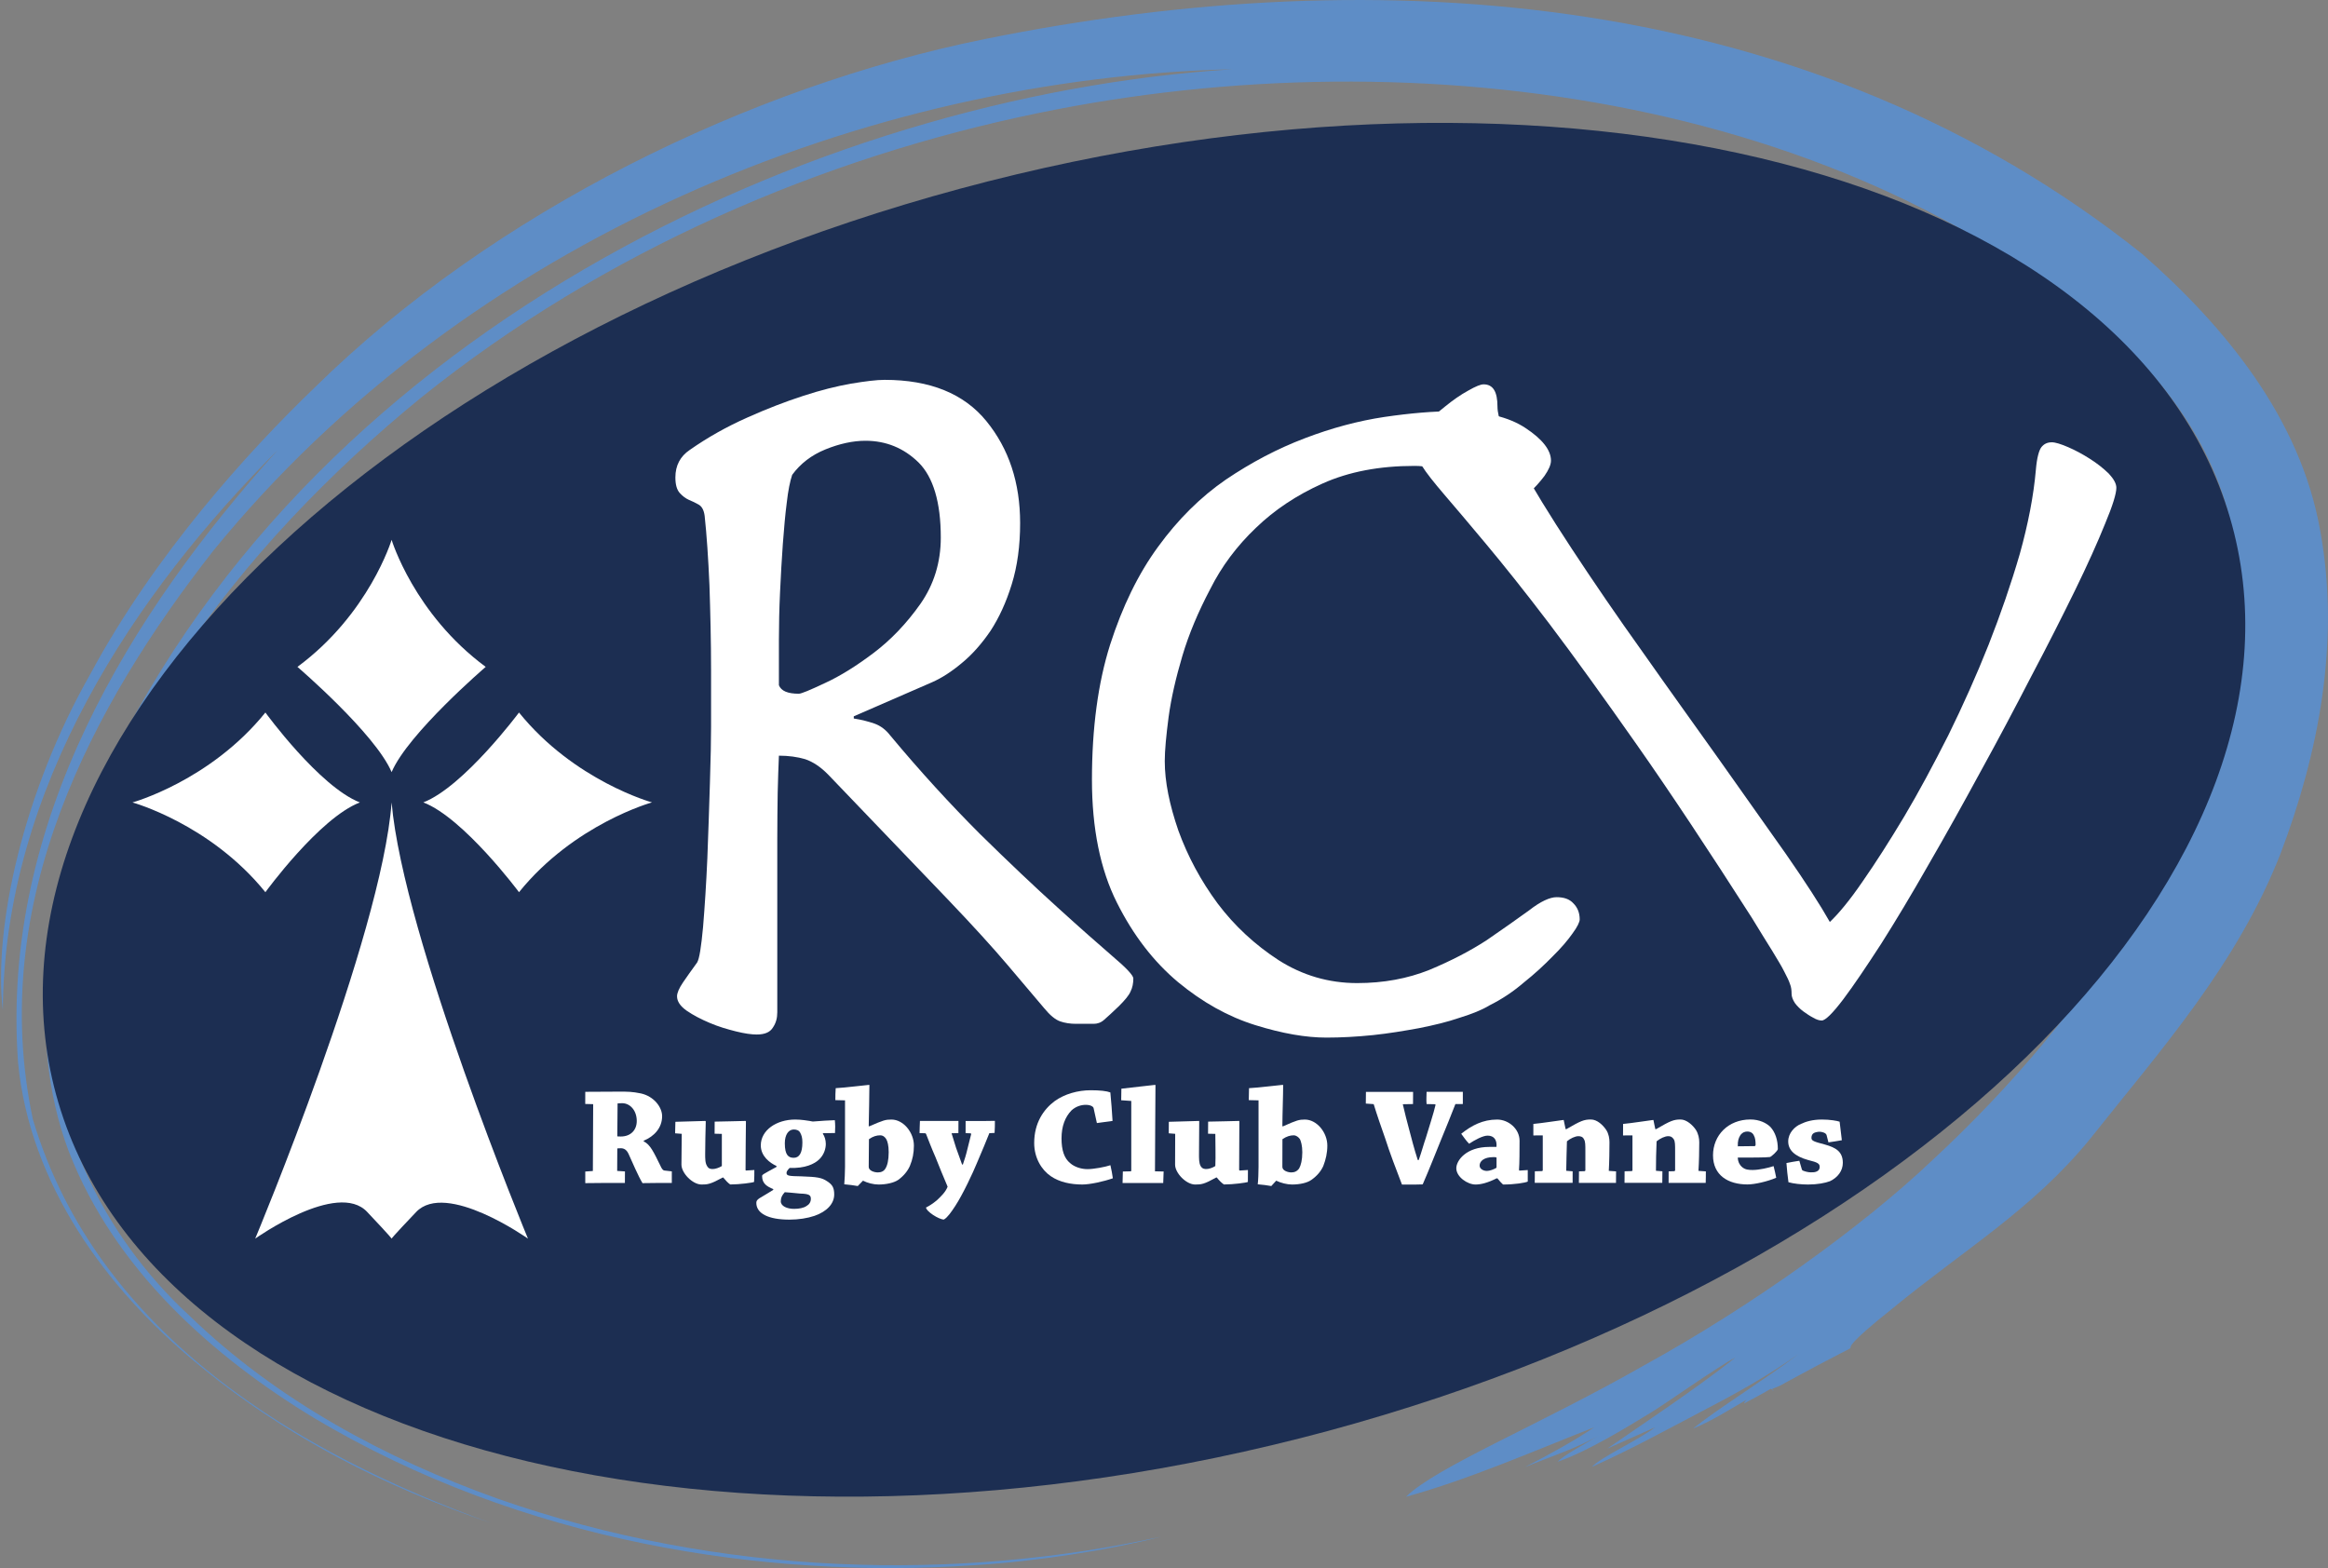
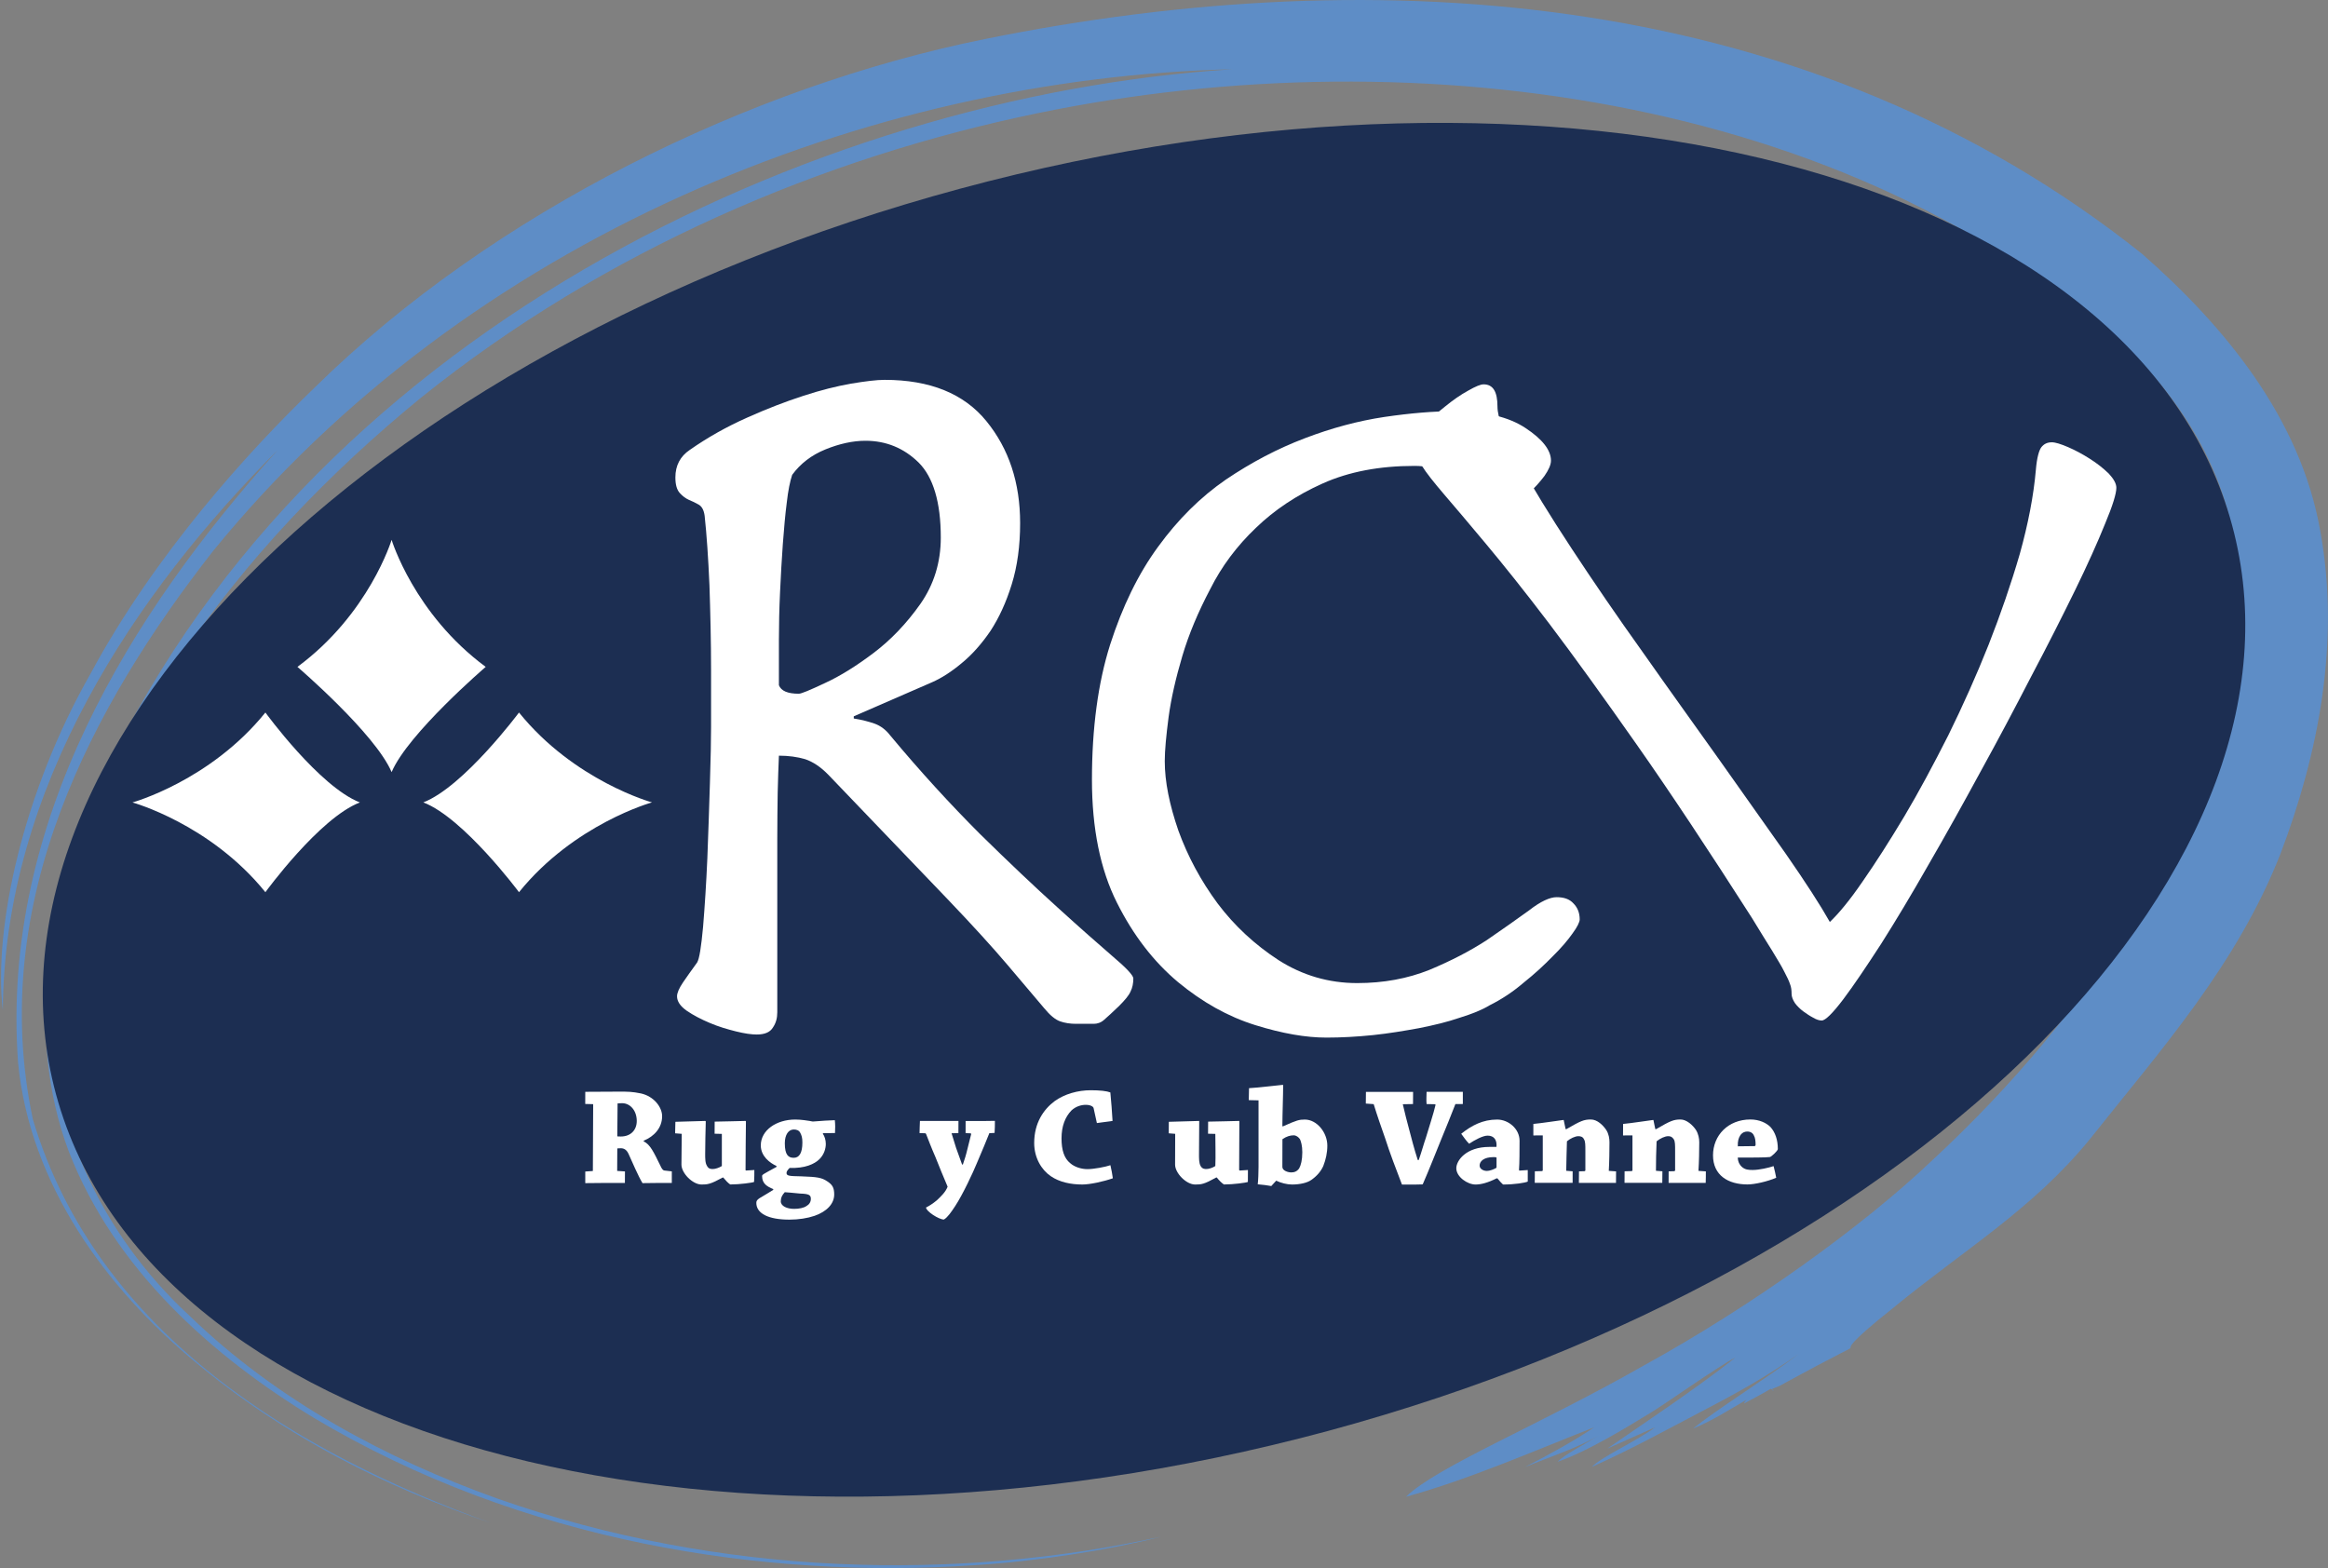
<svg xmlns="http://www.w3.org/2000/svg" width="144" height="97" xml:space="preserve" overflow="hidden">
  <rect width="100%" height="100%" fill="#808080" stroke="none" />
  <defs>
    <clipPath id="clip0">
      <rect x="1037" y="192" width="144" height="97" />
    </clipPath>
  </defs>
  <g clip-path="url(#clip0)" transform="translate(-1037 -192)">
    <path d="M114.553 248.834C122.261 253.242 115.838 249.128 121.184 253.587 125.398 257.224 129.511 259.748 132.92 264.135 137.05 269.586 141.557 274.848 144.14 281.716 146.413 287.962 147.698 294.883 146.505 301.727 145.339 308.71 140.845 314.395 135.999 318.85 116.402 335.234 91.026 337.127 67.585 332.151 53.708 329.206 38.605 321.499 28.024 310.605 24.136 306.694 18.586 300.306 14.772 292.891 10.802 285.594 9.021 277.201 9.594 272.063 9.666 285.853 17.424 297.933 25.841 306.74 17.15 296.65 9.469 283.752 10.492 268.865 11.18 261.249 15.775 254.817 20.928 250.346 26.162 245.753 32.233 242.555 38.431 240.359 27.209 244.592 15.159 251.976 11.368 265.335 8.647 278.772 14.877 290.927 22.003 300.47 37.054 319.835 60.672 329.762 82.266 330.29 57.45 328.651 27.159 313.784 15.112 285.55 12.404 278.674 10.848 270.714 13.495 263.327 16.201 256.046 21.939 250.701 27.972 246.859 40.287 239.175 54.532 236.872 66.998 237.747 70.806 237.996 74.985 238.696 78.044 239.515 66.047 236.757 52.052 236.99 38.795 241.874 32.231 244.338 25.793 247.94 20.635 253.166 15.39 258.218 11.892 265.748 12.698 273.239 14.114 288.22 23.641 300.842 34.273 309.948 45.165 319.127 58.1 324.836 70.67 327.557 93.348 332.483 119.896 328.46 136.01 312.072 140.079 307.452 142.106 302.175 141.582 296.156 140.605 283.787 132.924 271.864 123.607 262.819 119.477 258.699 112.908 253.772 106.588 250.127 100.303 246.374 94.333 243.857 92.486 241.977 96.232 243.057 100.154 244.861 103.609 246.278 102.431 245.439 101.009 244.625 99.529 243.82 100.995 244.452 102.674 245.015 103.957 245.815 102.905 245.153 101.802 244.542 101.444 244.143 103.277 244.81 105.603 246.322 106.878 247.136 107.649 247.601 110.949 250.066 111.957 250.595 109.624 248.658 106.45 246.462 104.378 244.955L107.217 246.283C106.211 245.481 103.946 244.39 103.476 243.828 105.885 244.965 107.917 246.139 110.329 247.466 112.272 248.524 113.99 249.554 115.703 250.824 113.703 249.232 110.827 247.374 109.448 246.196 110.543 246.662 111.605 247.369 112.626 247.995 112.522 247.896 112.47 247.806 112.469 247.754 112.943 248.026 113.573 248.359 114.04 248.66 114.089 248.61 114.23 248.637 114.176 248.511L114.127 248.653" fill="#5E8DC6" transform="matrix(1.047 0 0 -1 1027.13 526.572)" />
    <path d="M109.05 250.913C111.249 252.119 114.212 254.144 116.17 255.339" fill="#5E8DC6" transform="matrix(1.047 0 0 -1 1027.13 526.572)" />
    <path d="M141.156 302.603C147.142 281.385 123.303 256.08 87.889 246.053 52.454 236.049 18.878 245.134 12.878 266.355 6.878 287.564 30.731 312.881 66.148 322.899 101.577 332.912 135.151 323.825 141.156 302.603" fill="#1C2E52" transform="matrix(1.047 0 0 -1 1027.13 526.572)" />
    <path d="M56.624 291.657C56.761 291.657 57.268 291.874 58.165 292.318 59.063 292.75 60.012 293.368 61.05 294.189 62.069 294.997 62.991 296.01 63.796 297.203 64.603 298.411 65.008 299.782 65.008 301.32 65.008 303.502 64.561 305.058 63.699 305.958 62.826 306.856 61.771 307.306 60.555 307.306 59.814 307.306 59.017 307.122 58.19 306.77 57.364 306.417 56.716 305.893 56.228 305.198 56.101 304.799 55.989 304.233 55.909 303.484 55.816 302.738 55.746 301.889 55.676 300.92 55.609 299.968 55.557 298.956 55.511 297.933 55.465 296.897 55.444 295.925 55.444 295.002L55.444 292.182C55.58 291.827 55.963 291.657 56.624 291.657M67.706 308.514C69.033 306.81 69.695 304.704 69.695 302.216 69.695 300.803 69.53 299.545 69.201 298.432 68.874 297.318 68.448 296.352 67.943 295.543 67.418 294.737 66.852 294.07 66.242 293.548 65.63 293.012 65.054 292.625 64.485 292.364L59.867 290.26 59.867 290.125C60.343 290.047 60.752 289.932 61.1 289.806 61.452 289.671 61.758 289.432 62.018 289.079 63.826 286.804 65.603 284.786 67.307 282.998 69.016 281.238 70.55 279.719 71.895 278.446 73.234 277.171 74.32 276.172 75.149 275.422 75.976 274.693 76.383 274.226 76.383 274.045 76.383 273.749 76.333 273.469 76.217 273.233 76.119 272.992 75.885 272.702 75.537 272.337 75.149 271.951 74.862 271.667 74.655 271.484 74.463 271.304 74.253 271.237 74.039 271.237L72.995 271.237C72.656 271.237 72.332 271.289 72.061 271.389 71.778 271.49 71.455 271.77 71.117 272.203 70.504 272.954 69.787 273.85 68.939 274.895 68.09 275.942 66.908 277.307 65.391 278.968L58.352 286.657C57.907 287.132 57.456 287.445 56.999 287.607 56.531 287.752 56.01 287.825 55.444 287.825 55.414 287.132 55.392 286.36 55.372 285.54 55.361 284.699 55.348 283.746 55.348 282.654L55.348 271.952C55.348 271.587 55.27 271.285 55.087 271.004 54.922 270.718 54.605 270.576 54.133 270.576 53.827 270.576 53.423 270.634 52.907 270.768 52.385 270.905 51.866 271.064 51.359 271.292 50.845 271.518 50.393 271.764 49.999 272.046 49.615 272.332 49.426 272.622 49.426 272.941 49.426 273.145 49.54 273.429 49.776 273.795 49.998 274.134 50.28 274.554 50.614 275.032 50.745 275.261 50.852 275.982 50.963 277.222 51.062 278.485 51.15 279.878 51.216 281.47 51.274 283.039 51.324 284.599 51.368 286.12 51.415 287.657 51.436 288.816 51.436 289.602L51.436 293.082C51.436 294.924 51.393 296.682 51.341 298.364 51.271 300.048 51.178 301.487 51.056 302.669 51.009 303.022 50.893 303.243 50.701 303.358 50.513 303.472 50.32 303.566 50.131 303.647 49.937 303.738 49.756 303.879 49.587 304.073 49.414 304.277 49.328 304.59 49.328 305.036 49.328 305.774 49.612 306.34 50.18 306.741 51.252 307.527 52.385 308.188 53.562 308.735 54.728 309.282 55.837 309.73 56.88 310.083 57.91 310.437 58.853 310.682 59.705 310.839 60.553 310.987 61.213 311.074 61.69 311.074 64.373 311.074 66.383 310.22 67.706 308.514" fill="#FFFFFF" transform="matrix(1.047 0 0 -1 1027.13 526.572)" />
    <path d="M75.01 294.687C75.737 297.054 76.672 299.071 77.851 300.756 79.029 302.452 80.358 303.827 81.843 304.899 83.347 305.964 84.903 306.821 86.506 307.458 88.091 308.094 89.683 308.539 91.211 308.778 92.76 309.016 94.132 309.135 95.331 309.135 97.168 309.135 98.558 308.784 99.552 308.094 100.553 307.405 101.057 306.724 101.057 306.079 101.057 305.82 100.921 305.507 100.674 305.132 100.402 304.755 100.1 304.396 99.726 304.046 99.354 303.693 98.969 303.403 98.551 303.161 98.135 302.909 97.801 302.792 97.549 302.792 97.279 302.792 97.033 302.951 96.799 303.259 96.559 303.566 96.277 303.9 95.947 304.277 95.62 304.642 95.229 304.988 94.752 305.295 94.282 305.602 93.683 305.751 92.999 305.751 90.92 305.751 89.116 305.391 87.566 304.663 86.039 303.949 84.719 303.027 83.619 301.913 82.5 300.796 81.599 299.54 80.924 298.127 80.219 296.729 79.665 295.353 79.28 293.999 78.894 292.633 78.617 291.376 78.467 290.215 78.323 289.056 78.24 288.149 78.24 287.489 78.24 286.213 78.518 284.79 79.046 283.185 79.604 281.581 80.367 280.096 81.363 278.683 82.359 277.295 83.578 276.119 84.966 275.175 86.379 274.231 87.932 273.757 89.607 273.757 91.171 273.757 92.589 274.036 93.867 274.571 95.146 275.129 96.277 275.742 97.263 276.414 98.225 277.107 99.064 277.724 99.767 278.258 100.446 278.815 100.999 279.071 101.387 279.071 101.812 279.071 102.15 278.96 102.387 278.683 102.622 278.436 102.754 278.106 102.754 277.695 102.754 277.538 102.612 277.222 102.328 276.824 102.047 276.404 101.662 275.931 101.154 275.407 100.666 274.884 100.1 274.331 99.456 273.795 98.835 273.236 98.161 272.762 97.415 272.374 96.987 272.1 96.408 271.855 95.662 271.613 94.938 271.352 94.132 271.149 93.251 270.967 92.391 270.804 91.487 270.642 90.537 270.539 89.584 270.437 88.656 270.385 87.796 270.385 86.576 270.385 85.189 270.635 83.582 271.159 81.976 271.683 80.46 272.575 79.029 273.813 77.59 275.077 76.383 276.703 75.41 278.74 74.433 280.777 73.938 283.322 73.938 286.335 73.938 289.532 74.296 292.32 75.01 294.687" fill="#FFFFFF" transform="matrix(1.047 0 0 -1 1027.13 526.572)" />
    <path d="M93.532 308.146C93.9 308.612 94.32 309.037 94.798 309.422 95.267 309.821 95.712 310.149 96.17 310.41 96.605 310.671 96.899 310.796 97.075 310.796 97.637 310.796 97.896 310.341 97.896 309.422 97.896 308.729 98.311 307.597 99.123 306.03 99.957 304.451 101.003 302.666 102.28 300.633 103.557 298.602 104.949 296.464 106.501 294.194 108.023 291.925 109.532 289.736 110.989 287.59 112.429 285.455 113.751 283.51 114.932 281.752 116.112 279.972 116.97 278.581 117.532 277.538 118.056 278.059 118.71 278.88 119.472 280.049 120.236 281.196 121.05 282.529 121.934 284.074 122.795 285.592 123.654 287.272 124.537 289.1 125.394 290.926 126.193 292.792 126.911 294.686 127.624 296.583 128.24 298.456 128.754 300.305 129.246 302.152 129.57 303.896 129.704 305.508 129.762 306.245 129.888 306.719 130.031 306.911 130.178 307.103 130.37 307.211 130.647 307.211 130.857 307.211 131.184 307.103 131.611 306.911 132.036 306.719 132.463 306.478 132.886 306.196 133.315 305.913 133.688 305.604 134.011 305.275 134.303 304.946 134.459 304.655 134.459 304.396 134.459 304.045 134.249 303.309 133.793 302.172 133.356 301.037 132.769 299.664 132.018 298.054 131.263 296.44 130.408 294.666 129.428 292.725 128.471 290.783 127.479 288.82 126.44 286.847 125.404 284.85 124.393 282.943 123.368 281.095 122.363 279.244 121.418 277.598 120.559 276.179 119.679 274.761 118.95 273.623 118.329 272.759 117.687 271.872 117.264 271.442 117.051 271.442 116.917 271.442 116.741 271.493 116.546 271.618 116.356 271.719 116.163 271.856 115.968 272.004 115.777 272.152 115.599 272.334 115.465 272.527 115.35 272.717 115.272 272.906 115.272 273.091 115.272 273.293 115.255 273.512 115.175 273.707 115.117 273.9 114.986 274.172 114.834 274.478 114.68 274.805 114.425 275.233 114.126 275.755 113.804 276.276 113.413 276.971 112.931 277.784 110.378 281.96 108.11 285.547 106.122 288.511 104.138 291.47 102.425 293.958 100.955 295.992 99.481 298.024 98.224 299.664 97.217 300.926 96.212 302.194 95.377 303.209 94.76 303.969 94.139 304.73 93.683 305.326 93.423 305.771 93.142 306.2 92.999 306.596 92.999 306.937 92.999 307.29 93.184 307.691 93.532 308.146" fill="#FFFFFF" transform="matrix(1.047 0 0 -1 1027.13 526.572)" />
    <path d="M45.896 264.278C45.924 264.267 45.991 264.267 46.106 264.267 46.683 264.267 47.046 264.659 47.046 265.227 47.046 265.879 46.651 266.327 46.183 266.327 46.055 266.327 45.966 266.316 45.913 266.313ZM44.002 266.28C44.004 266.549 44.004 266.789 44.004 267.031 44.611 267.031 45.342 267.042 46.014 267.042 46.515 267.042 46.776 267.042 47.292 266.931 48.051 266.756 48.544 266.09 48.544 265.523 48.544 264.796 48.072 264.274 47.457 264.008L47.457 263.963C47.841 263.776 48.051 263.291 48.433 262.479 48.527 262.257 48.599 262.164 48.693 262.161L49.117 262.11 49.117 261.395 48.474 261.395C48.286 261.395 47.535 261.382 47.385 261.382 47.154 261.771 46.743 262.767 46.563 263.187 46.453 263.44 46.297 263.54 46.106 263.54 45.991 263.54 45.922 263.529 45.896 263.529L45.889 262.138 46.349 262.106C46.349 261.869 46.345 261.627 46.345 261.393L45.106 261.393C44.735 261.393 44.331 261.382 44.004 261.382L44.004 262.1 44.446 262.132C44.45 262.132 44.453 262.144 44.453 262.153L44.471 266.267Z" fill="#FFFFFF" transform="matrix(1.047 0 0 -1 1027.13 526.572)" />
    <path d="M52.123 261.728C51.393 261.31 51.224 261.296 50.874 261.296 50.345 261.296 49.686 262 49.686 262.527 49.686 263.188 49.704 263.864 49.704 264.432L49.312 264.464C49.312 264.699 49.328 264.945 49.328 265.176 49.686 265.187 50.965 265.227 51.088 265.229 51.108 265.229 51.123 265.218 51.123 265.187 51.108 264.577 51.088 263.813 51.088 263.188 51.088 262.922 51.084 262.625 51.201 262.437 51.299 262.259 51.418 262.255 51.549 262.255 51.679 262.255 51.908 262.33 52.073 262.439 52.077 263.043 52.073 263.899 52.073 264.428L51.645 264.439C51.645 264.702 51.649 264.956 51.649 265.187 51.983 265.187 53.351 265.23 53.477 265.23 53.489 265.23 53.496 265.191 53.496 265.187 53.489 264.275 53.473 263.21 53.473 262.209 53.473 262.194 53.477 262.162 53.501 262.162L53.993 262.194C53.993 261.963 53.993 261.69 53.977 261.456 53.9 261.41 53.125 261.299 52.567 261.299 52.434 261.396 52.311 261.532 52.153 261.731Z" fill="#FFFFFF" transform="matrix(1.047 0 0 -1 1027.13 526.572)" />
    <path d="M56.321 262.949C56.643 262.949 56.831 263.24 56.831 263.897 56.831 264.191 56.787 264.341 56.697 264.512 56.621 264.654 56.477 264.7 56.321 264.7 56.01 264.7 55.793 264.376 55.793 263.847 55.793 263.111 56.014 262.949 56.321 262.949M56.693 260.737C56.274 260.776 55.964 260.814 55.791 260.821 55.631 260.635 55.555 260.484 55.555 260.258 55.555 259.963 55.917 259.79 56.341 259.79 56.626 259.79 56.903 259.842 57.075 259.967 57.239 260.065 57.331 260.217 57.331 260.409 57.331 260.64 57.234 260.72 56.693 260.737M55.301 262.444C54.916 262.625 54.374 263.044 54.374 263.715 54.374 264.66 55.301 265.316 56.408 265.316 56.787 265.316 57.146 265.244 57.256 265.23 57.339 265.219 57.402 265.193 57.45 265.193 57.859 265.23 58.518 265.272 58.748 265.276 58.775 265.034 58.775 264.721 58.758 264.482 58.586 264.482 58.261 264.471 58.049 264.471L58.044 264.43C58.14 264.29 58.215 264.053 58.215 263.808 58.215 263.523 58.115 263.146 57.83 262.856 57.546 262.565 56.98 262.285 56.079 262.324 55.959 262.201 55.894 262.103 55.894 262.012 55.894 261.825 56.06 261.817 56.767 261.802 57.716 261.768 57.977 261.723 58.303 261.491 58.593 261.291 58.711 261.114 58.711 260.681 58.711 260.111 58.281 259.626 57.549 259.359 57.126 259.209 56.605 259.124 56.06 259.124 54.832 259.124 54.11 259.499 54.11 260.162 54.11 260.289 54.162 260.346 54.282 260.44 54.673 260.69 54.916 260.829 55.11 260.966L55.11 261.014C54.778 261.157 54.451 261.333 54.451 261.814 54.451 261.908 54.489 261.92 55.301 262.385Z" fill="#FFFFFF" transform="matrix(1.047 0 0 -1 1027.13 526.572)" />
-     <path d="M61.788 264.1C61.714 264.232 61.595 264.34 61.429 264.34 61.217 264.34 61.006 264.278 60.764 264.1 60.764 263.577 60.75 262.916 60.75 262.387 60.75 262.15 61.08 262.045 61.286 262.045 61.473 262.045 61.64 262.108 61.74 262.29 61.854 262.481 61.93 262.816 61.93 263.292 61.93 263.71 61.862 263.963 61.788 264.1M60.79 264.899C61.618 265.278 61.744 265.315 62.093 265.315 62.804 265.315 63.419 264.512 63.419 263.705 63.419 263.253 63.346 262.853 63.182 262.445 63.041 262.113 62.807 261.823 62.493 261.583 62.239 261.403 61.788 261.296 61.334 261.296 61.03 261.296 60.672 261.393 60.411 261.534L60.103 261.202C59.867 261.243 59.611 261.286 59.305 261.31 59.326 261.542 59.35 262.065 59.35 262.387L59.35 266.503 58.779 266.517C58.779 266.754 58.781 267.026 58.8 267.257 59.297 267.278 60.675 267.46 60.764 267.46 60.771 267.46 60.79 267.46 60.79 267.447 60.79 266.747 60.764 265.759 60.75 264.9Z" fill="#FFFFFF" transform="matrix(1.047 0 0 -1 1027.13 526.572)" />
    <path d="M67.876 264.472C67.753 264.15 67.405 263.253 67.141 262.622 66.924 262.064 66.313 260.686 65.859 259.964 65.628 259.595 65.408 259.261 65.192 259.13 64.894 259.13 64.136 259.641 64.136 259.874 64.316 259.967 64.539 260.115 64.77 260.316 65.037 260.579 65.289 260.83 65.411 261.162 65.146 261.823 64.936 262.341 64.693 262.992 64.467 263.529 64.276 264.054 64.136 264.428 64.131 264.439 64.106 264.464 64.086 264.467L63.753 264.478C63.753 264.719 63.771 264.995 63.776 265.229L64.798 265.229 66.052 265.229C66.052 264.995 66.052 264.712 66.048 264.478L65.644 264.467C65.693 264.282 65.787 263.996 65.911 263.564 66.022 263.234 66.139 262.916 66.265 262.535L66.313 262.535C66.408 262.826 66.505 263.141 66.576 263.468 66.645 263.76 66.716 264.043 66.804 264.419 66.804 264.436 66.785 264.464 66.762 264.464L66.473 264.475C66.473 264.713 66.473 264.996 66.475 265.224L67.469 265.224C67.711 265.224 67.995 265.235 68.205 265.235 68.205 265 68.203 264.724 68.186 264.489Z" fill="#FFFFFF" transform="matrix(1.047 0 0 -1 1027.13 526.572)" />
    <path d="M71.733 266.454C72.32 266.897 73.104 267.128 73.867 267.128 74.413 267.128 74.815 267.08 75.025 266.993 75.079 266.414 75.123 265.811 75.155 265.23 74.862 265.184 74.552 265.139 74.23 265.098L74.034 266.03C74.031 266.045 74.009 266.091 73.968 266.121 73.888 266.182 73.748 266.226 73.578 266.226 73.297 266.226 72.987 266.127 72.731 265.883 72.351 265.472 72.141 264.899 72.141 264.15 72.141 263.419 72.299 262.916 72.653 262.617 72.915 262.374 73.318 262.248 73.674 262.248 74.058 262.248 74.744 262.387 75.029 262.491 75.083 262.24 75.146 261.917 75.173 261.682 74.623 261.479 73.819 261.297 73.372 261.297 72.688 261.297 72.016 261.442 71.502 261.815 70.954 262.206 70.526 262.952 70.526 263.864 70.526 265.098 71.075 265.938 71.733 266.454" fill="#FFFFFF" transform="matrix(1.047 0 0 -1 1027.13 526.572)" />
-     <path d="M75.666 266.509C75.666 266.745 75.672 266.993 75.677 267.224 76.164 267.276 77.587 267.46 77.663 267.46 77.687 267.46 77.691 267.46 77.691 267.42 77.687 265.99 77.663 263.749 77.662 262.113L78.173 262.102C78.173 261.864 78.149 261.619 78.149 261.388L76.95 261.388C76.575 261.388 76.119 261.388 75.747 261.388 75.747 261.619 75.764 261.869 75.764 262.101L76.236 262.113C76.244 262.113 76.261 262.146 76.261 262.158L76.261 266.466Z" fill="#FFFFFF" transform="matrix(1.047 0 0 -1 1027.13 526.572)" />
    <path d="M81.276 261.728C80.559 261.31 80.4 261.296 80.035 261.296 79.51 261.296 78.85 262 78.85 262.527 78.85 263.188 78.856 263.864 78.856 264.432L78.475 264.464C78.475 264.699 78.48 264.945 78.48 265.176 78.85 265.187 80.129 265.227 80.263 265.229 80.272 265.229 80.276 265.218 80.276 265.187 80.272 264.577 80.263 263.813 80.263 263.188 80.263 262.922 80.257 262.625 80.36 262.437 80.462 262.259 80.596 262.255 80.701 262.255 80.844 262.255 81.07 262.33 81.227 262.439 81.254 263.043 81.227 263.899 81.227 264.428L80.797 264.439C80.797 264.702 80.802 264.956 80.802 265.187 81.134 265.187 82.505 265.23 82.638 265.23 82.643 265.23 82.647 265.191 82.647 265.187 82.643 264.275 82.634 263.21 82.634 262.209 82.634 262.194 82.638 262.162 82.676 262.162L83.154 262.194C83.154 261.963 83.154 261.69 83.15 261.456 83.062 261.41 82.299 261.299 81.734 261.299 81.599 261.396 81.464 261.532 81.314 261.731Z" fill="#FFFFFF" transform="matrix(1.047 0 0 -1 1027.13 526.572)" />
    <path d="M86.228 264.1C86.14 264.232 86.005 264.34 85.854 264.34 85.658 264.34 85.436 264.278 85.192 264.1 85.192 263.577 85.188 262.916 85.188 262.387 85.188 262.15 85.524 262.045 85.712 262.045 85.901 262.045 86.052 262.108 86.178 262.29 86.283 262.481 86.366 262.816 86.366 263.292 86.366 263.71 86.287 263.963 86.228 264.1M85.234 264.899C86.043 265.278 86.181 265.315 86.517 265.315 87.226 265.315 87.844 264.512 87.844 263.705 87.844 263.253 87.757 262.853 87.607 262.445 87.467 262.113 87.229 261.823 86.902 261.583 86.665 261.403 86.228 261.296 85.758 261.296 85.469 261.296 85.095 261.393 84.824 261.534L84.534 261.202C84.294 261.243 84.052 261.286 83.733 261.31 83.763 261.542 83.78 262.065 83.78 262.387L83.78 266.503 83.204 266.517C83.204 266.754 83.213 267.026 83.218 267.257 83.725 267.278 85.1 267.46 85.192 267.46 85.196 267.46 85.234 267.46 85.234 267.447 85.234 266.747 85.192 265.759 85.188 264.9Z" fill="#FFFFFF" transform="matrix(1.047 0 0 -1 1027.13 526.572)" />
    <path d="M95.41 266.272C95.175 265.647 94.86 264.807 94.576 264.1 94.245 263.254 93.854 262.198 93.478 261.304 93.386 261.293 92.911 261.293 92.254 261.293 91.918 262.202 91.536 263.251 91.255 264.172 91.029 264.84 90.787 265.571 90.593 266.234 90.593 266.266 90.585 266.268 90.548 266.272L90.118 266.304C90.118 266.546 90.125 266.795 90.125 267.027L91.306 267.027C91.827 267.027 92.446 267.027 92.911 267.027 92.911 266.792 92.906 266.536 92.906 266.274L92.303 266.263C92.387 265.885 92.584 265.032 92.668 264.741 92.819 264.14 92.971 263.514 93.188 262.81L93.243 262.81C93.422 263.34 93.535 263.797 93.666 264.187 93.809 264.693 94.148 265.785 94.236 266.218 94.236 266.231 94.232 266.263 94.198 266.263L93.708 266.274C93.683 266.517 93.708 266.797 93.708 267.029L94.999 267.029C95.28 267.029 95.608 267.029 95.85 267.029 95.855 266.794 95.855 266.538 95.85 266.276Z" fill="#FFFFFF" transform="matrix(1.047 0 0 -1 1027.13 526.572)" />
    <path d="M97.259 262.138C97.464 262.138 97.696 262.245 97.834 262.33 97.841 262.341 97.841 262.374 97.841 262.383L97.841 262.967C97.791 262.991 97.733 262.991 97.658 262.991 97.084 262.991 96.841 262.73 96.841 262.468 96.841 262.255 97.075 262.138 97.259 262.138M97.846 261.678C97.327 261.406 96.928 261.296 96.597 261.296 96.132 261.296 95.464 261.763 95.464 262.303 95.464 262.779 96.039 263.623 97.418 263.623L97.837 263.623C97.876 264.05 97.696 264.321 97.314 264.321 97.03 264.321 96.559 264.053 96.22 263.819 96.043 264.005 95.897 264.236 95.754 264.436 96.375 264.953 97.03 265.315 97.876 265.315 98.542 265.315 99.201 264.747 99.201 264.002 99.201 263.428 99.198 262.59 99.169 262.235 99.169 262.162 99.169 262.153 99.213 262.159L99.685 262.191 99.685 261.479C99.543 261.406 98.926 261.296 98.225 261.296 98.132 261.38 98.03 261.501 97.892 261.678Z" fill="#FFFFFF" transform="matrix(1.047 0 0 -1 1027.13 526.572)" />
    <path d="M100.016 264.332 100.016 265.044C100.448 265.08 101.727 265.288 101.779 265.288 101.811 265.288 101.811 265.288 101.811 265.277 101.857 265.088 101.874 264.908 101.923 264.721L101.966 264.721C102.813 265.235 103.004 265.319 103.414 265.319 103.794 265.319 104.135 264.961 104.32 264.675 104.473 264.423 104.513 264.144 104.513 263.908 104.513 263.422 104.504 262.682 104.473 262.141L104.903 262.109C104.903 261.876 104.903 261.626 104.898 261.396L103.794 261.396C103.414 261.396 103 261.396 102.705 261.396 102.705 261.627 102.712 261.878 102.712 262.11L103.047 262.122C103.058 262.122 103.089 262.155 103.089 262.162 103.093 262.532 103.089 263.011 103.089 263.344 103.089 263.758 103.089 263.96 103.007 264.094 102.939 264.249 102.813 264.287 102.674 264.287 102.486 264.287 102.194 264.144 102 263.97 101.991 263.45 101.958 262.634 101.958 262.146L102.337 262.114C102.337 261.878 102.337 261.631 102.336 261.402L101.244 261.402C100.875 261.402 100.436 261.402 100.098 261.402 100.098 261.633 100.104 261.883 100.104 262.115L100.532 262.127C100.544 262.127 100.572 262.161 100.572 262.167L100.572 264.335Z" fill="#FFFFFF" transform="matrix(1.047 0 0 -1 1027.13 526.572)" />
    <path d="M105.314 264.332C105.314 264.566 105.318 264.817 105.318 265.044 105.749 265.08 107.028 265.288 107.079 265.288 107.112 265.288 107.112 265.288 107.112 265.277 107.154 265.088 107.176 264.908 107.222 264.721L107.268 264.721C108.111 265.235 108.304 265.319 108.714 265.319 109.071 265.319 109.44 264.961 109.62 264.675 109.77 264.423 109.817 264.144 109.817 263.908 109.817 263.422 109.804 262.682 109.77 262.141L110.207 262.109C110.207 261.876 110.207 261.626 110.198 261.396L109.071 261.396C108.714 261.396 108.3 261.396 108.006 261.396 108.006 261.627 108.009 261.878 108.009 262.11L108.351 262.122C108.357 262.122 108.391 262.155 108.391 262.162 108.396 262.532 108.391 263.011 108.391 263.344 108.391 263.758 108.391 263.96 108.312 264.094 108.219 264.249 108.111 264.287 107.982 264.287 107.788 264.287 107.499 264.144 107.297 263.97 107.271 263.45 107.259 262.634 107.259 262.146L107.64 262.114C107.64 261.878 107.64 261.631 107.633 261.402L106.547 261.402C106.178 261.402 105.737 261.402 105.402 261.402 105.402 261.633 105.406 261.883 105.406 262.115L105.834 262.127C105.846 262.127 105.871 262.161 105.871 262.167L105.871 264.335Z" fill="#FFFFFF" transform="matrix(1.047 0 0 -1 1027.13 526.572)" />
    <path d="M112.24 264.336C112.142 264.175 112.086 264.002 112.094 263.66 112.408 263.66 112.815 263.672 113.081 263.672 113.129 263.672 113.146 263.716 113.146 263.771 113.146 263.955 113.125 264.191 113.046 264.325 112.987 264.477 112.849 264.574 112.658 264.574 112.519 264.574 112.374 264.529 112.24 264.341M112.84 265.32C113.37 265.32 113.788 265.102 114.026 264.852 114.308 264.521 114.46 264.055 114.46 263.488 114.454 263.379 114.068 263.003 113.987 262.997 113.751 262.962 112.858 262.962 112.094 262.962 112.102 262.675 112.223 262.495 112.326 262.396 112.523 262.202 112.754 262.196 112.978 262.196 113.363 262.196 113.929 262.334 114.209 262.435 114.269 262.202 114.325 261.922 114.364 261.715 113.851 261.483 113.089 261.301 112.668 261.301 111.523 261.301 110.63 261.868 110.63 263.102 110.63 264.336 111.523 265.32 112.84 265.32" fill="#FFFFFF" transform="matrix(1.047 0 0 -1 1027.13 526.572)" />
-     <path d="M115.871 262.26C115.876 262.244 115.877 262.205 115.928 262.162 116.076 262.097 116.257 262.05 116.406 262.05 116.538 262.05 116.641 262.05 116.742 262.097 116.863 262.146 116.932 262.235 116.932 262.382 116.932 262.584 116.834 262.663 116.251 262.811 115.457 263.044 115.073 263.424 115.073 263.962 115.073 264.482 115.457 264.887 115.829 265.047 116.112 265.187 116.503 265.316 117.066 265.316 117.54 265.316 117.964 265.239 118.11 265.183 118.152 264.804 118.199 264.419 118.241 264.037 118.005 263.989 117.725 263.945 117.449 263.904L117.335 264.371C117.305 264.412 117.297 264.436 117.255 264.468 117.163 264.525 117.02 264.561 116.924 264.561 116.823 264.561 116.679 264.532 116.59 264.482 116.508 264.431 116.445 264.341 116.445 264.187 116.445 263.996 116.589 263.951 117.252 263.766 117.875 263.582 118.299 263.339 118.299 262.636 118.299 262.152 118.01 261.737 117.54 261.502 117.255 261.388 116.787 261.296 116.251 261.296 115.836 261.296 115.393 261.347 115.087 261.438 115.037 261.827 114.993 262.24 114.968 262.625 115.209 262.675 115.457 262.726 115.73 262.765Z" fill="#FFFFFF" transform="matrix(1.047 0 0 -1 1027.13 526.572)" />
    <path d="M32.563 286.808C33.528 289.192 38.122 293.318 38.122 293.318 33.89 296.588 32.563 301.177 32.563 301.177 32.563 301.177 31.234 296.588 26.999 293.318 26.999 293.318 31.595 289.192 32.563 286.808" fill="#FFFFFF" transform="matrix(1.047 0 0 -1 1027.13 526.572)" />
-     <path d="M32.563 257.949C32.563 257.949 32.584 257.979 31.123 259.596 29.367 261.575 24.504 257.949 24.504 257.949 24.504 257.949 31.965 276.609 32.563 284.932 33.254 276.559 40.618 257.949 40.618 257.949 40.618 257.949 35.779 261.538 34.013 259.596 32.541 257.979 32.563 257.949 32.563 257.949" fill="#FFFFFF" transform="matrix(1.047 0 0 -1 1027.13 526.572)" />
    <path d="M34.437 284.935C36.82 283.977 40.089 279.38 40.089 279.38 43.352 283.607 47.946 284.935 47.946 284.935 47.946 284.935 43.352 286.261 40.089 290.495 40.089 290.495 36.82 285.902 34.437 284.935" fill="#FFFFFF" transform="matrix(1.047 0 0 -1 1027.13 526.572)" />
    <path d="M30.689 284.932C28.301 285.902 25.106 290.495 25.106 290.495 21.841 286.261 17.253 284.932 17.253 284.932 17.253 284.932 21.841 283.607 25.106 279.38 25.106 279.38 28.301 283.977 30.689 284.932" fill="#FFFFFF" transform="matrix(1.047 0 0 -1 1027.13 526.572)" />
  </g>
</svg>